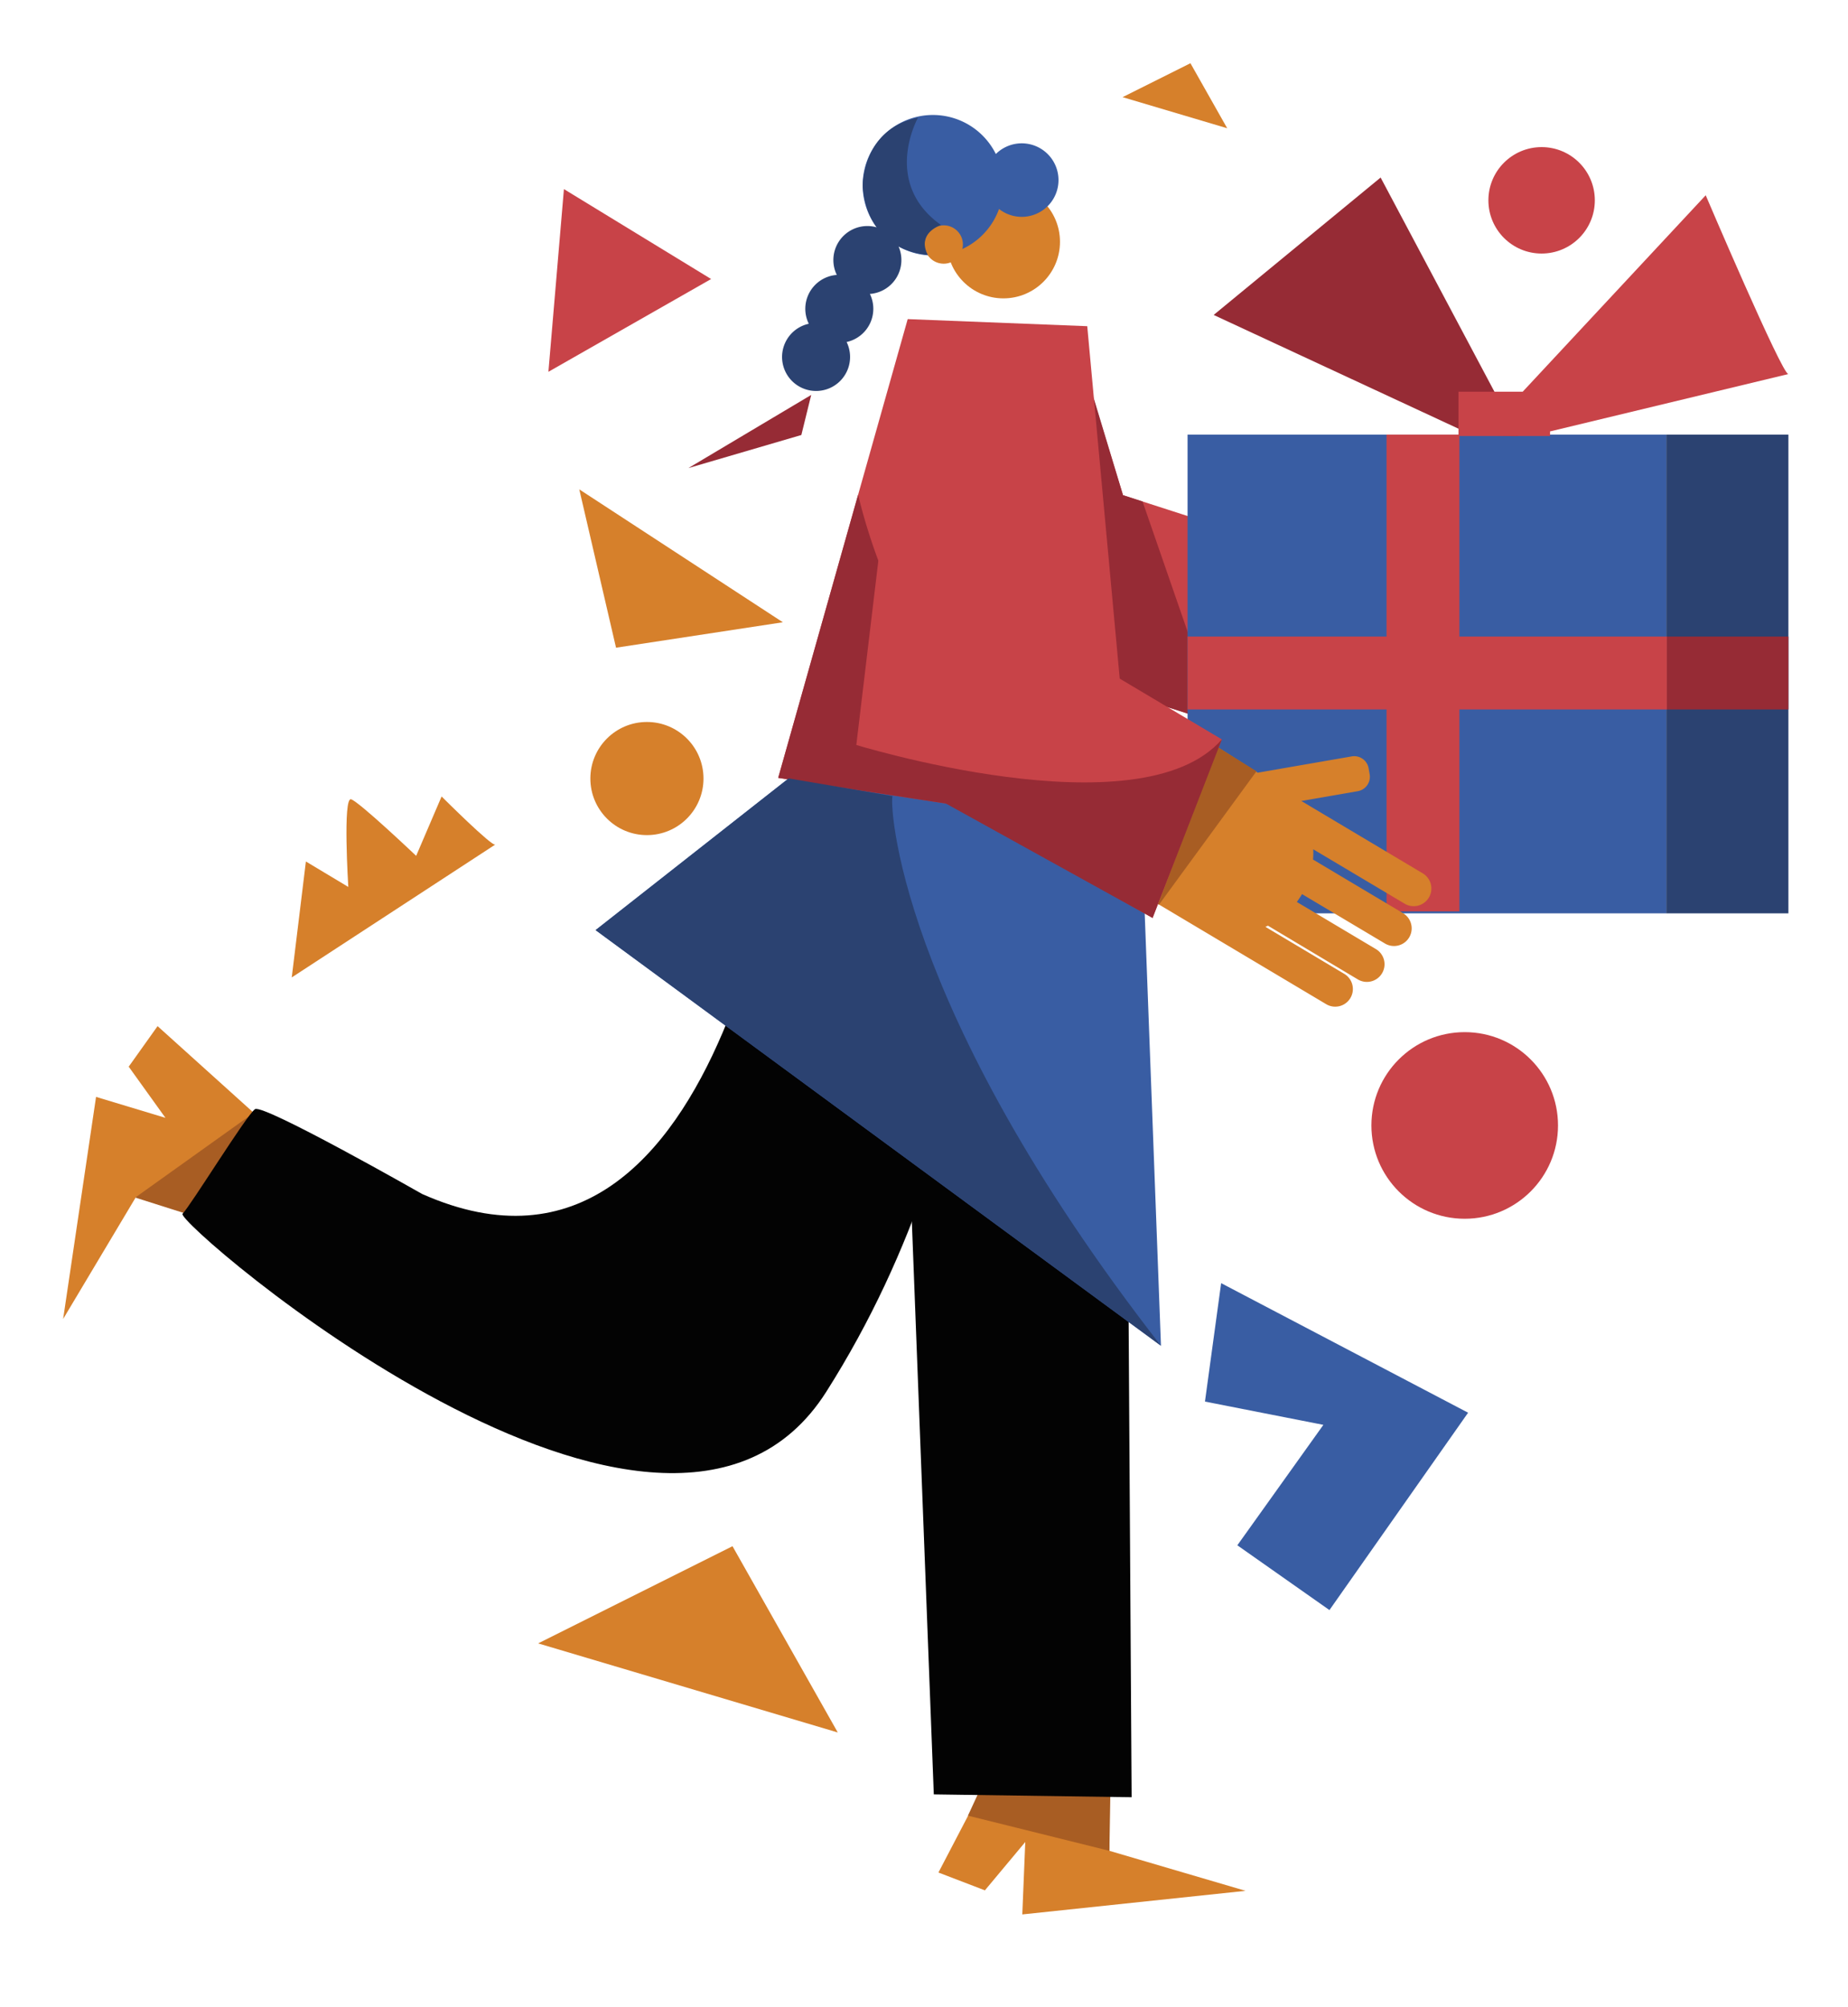
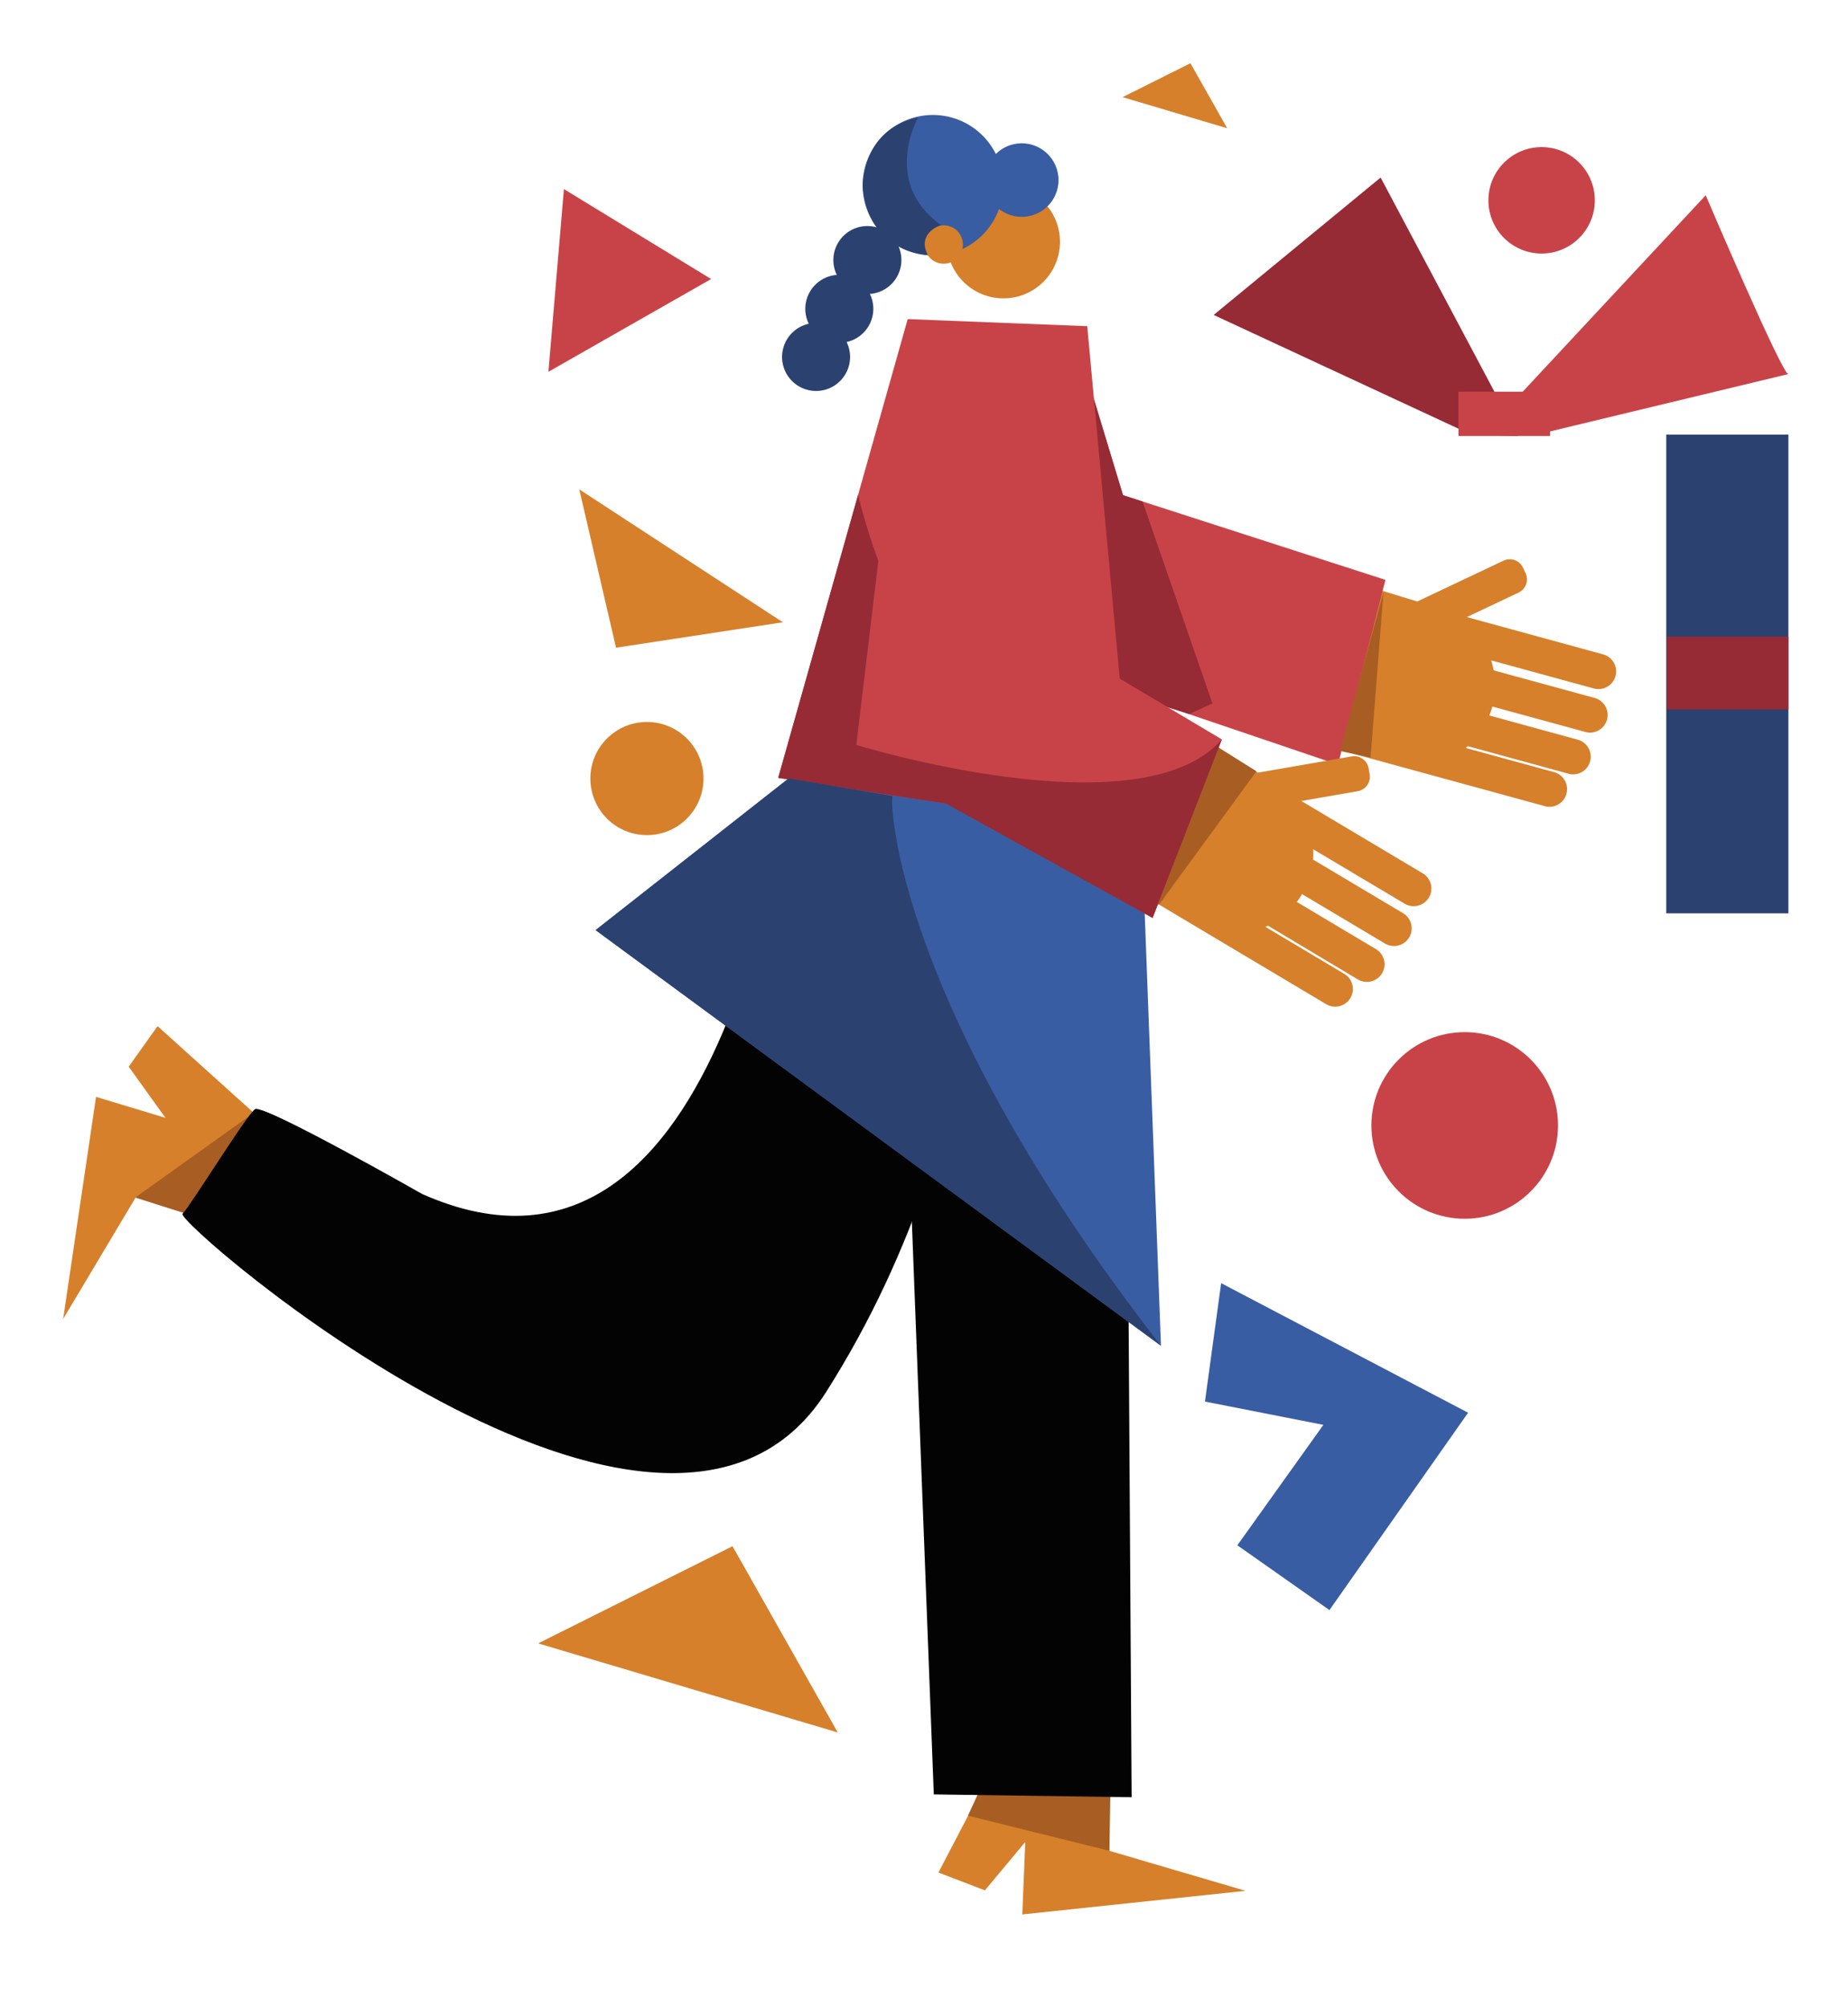
<svg xmlns="http://www.w3.org/2000/svg" id="Capa_1" data-name="Capa 1" viewBox="0 0 1493.96 1622.28">
  <title>Mesa de trabajo 13</title>
  <path d="M1306,546.54a14.28,14.28,0,0,1-13.75,10.51,14.51,14.51,0,0,1-3.78-.51l-83-22.7a64.75,64.75,0,0,1,2.06,8.06l81.72,22.35a14.27,14.27,0,0,1-3.76,28,14.49,14.49,0,0,1-3.77-.51l-75.3-20.59c-.2.74-.41,1.48-.64,2.22q-.78,2.55-1.76,5L1275.6,598a14.27,14.27,0,0,1-3.75,28,14.49,14.49,0,0,1-3.77-.51l-81.45-22.28c-.55.49-1.11,1-1.67,1.44l71.51,19.56a14.27,14.27,0,0,1-3.75,28,14.49,14.49,0,0,1-3.77-.51l-164-44.86.46-1.7-44.2-13.56L1079.72,466l66,20.24,69.73-33a11.81,11.81,0,0,1,15.74,5.63l2.1,4.43a11.82,11.82,0,0,1-5.63,15.74l-41.87,19.8L1296,529A14.27,14.27,0,0,1,1306,546.54Z" fill="#d6802b" />
  <polygon points="210.42 904.38 127.39 829.52 104.05 862.29 133.75 903.66 77.65 886.72 51.04 1066.26 109.85 967.74 175.22 984.91 210.42 904.38" fill="#d6802b" />
  <polygon points="109.32 968.1 205.45 899.43 150.15 981.07 109.32 968.1" fill="#a85d23" />
  <polygon points="810.39 1414.64 758.65 1513.73 796.21 1528.14 828.85 1489.05 826.45 1547.61 1006.94 1528.53 896.87 1496.19 897.16 1428.61 810.39 1414.64" fill="#d6802b" />
  <polygon points="793.03 1444.95 897.64 1449.05 896.87 1496.19 782.51 1467.76 793.03 1444.95" fill="#a85d23" />
  <path d="M638.18,619.51s-44.61,457.72-296.89,345.71c0,0-128.4-73.14-135.16-68.57s-51.81,77.72-58.56,84.57,389.69,349.73,520.34,144C814.28,894.75,796.31,647.5,796.31,647.5Z" fill="#030303" />
  <polygon points="723.36 627.69 754.9 1450.57 914.83 1452.86 909.87 663.7 723.36 627.69" fill="#030303" />
  <polygon points="637.55 629.25 481.48 751.88 938.55 1087.91 922.62 664.29 637.55 629.25" fill="#395da3" />
  <polygon points="871.66 282.07 907.86 400.3 1120.01 468.77 1081.65 618.14 750.1 505.72 748.65 270.01 871.66 282.07" fill="#c84348" />
  <polygon points="1118.41 478.94 1107.98 612.39 1083.23 607.09 1118.41 478.94" fill="#a85d23" />
  <polygon points="883.92 320.93 903.94 559.39 961.45 577.21 980.16 568.65 923.66 405.41 907.86 400.3 883.92 320.93" fill="#962b35" />
-   <rect x="960.05" y="351.35" width="386.99" height="386.99" fill="#395da3" />
  <rect x="1347.04" y="351.35" width="98.74" height="386.99" fill="#2b4271" />
-   <polygon points="1347.53 514.59 1347.53 573.51 1179.82 573.51 1179.82 736.75 1120.9 736.75 1120.9 573.51 960.05 573.51 960.05 514.59 1120.9 514.59 1120.9 351.35 1179.82 351.35 1179.82 514.59 1347.53 514.59" fill="#c84348" />
  <rect x="1347.53" y="514.59" width="98.25" height="58.92" fill="#962b35" />
  <polygon points="1189.38 351.35 981.15 254.6 1116.12 143.52 1227.2 352.54 1189.38 351.35" fill="#962b35" />
  <path d="M1445.72,302.39c-5,1.17-151.36,36.42-192.64,46.37v3.71h-74V316.63H1231l147.93-158.78S1440.5,302.39,1445.72,302.39Z" fill="#c84348" />
  <circle cx="522.99" cy="629.37" r="45.73" fill="#d6802b" />
  <circle cx="811.18" cy="195.47" r="45.73" fill="#d6802b" />
  <path d="M855.71,145.59a29.71,29.71,0,0,1-48.08,23.35,56.79,56.79,0,1,1-2.57-44.44,29.71,29.71,0,0,1,50.65,21.09Z" fill="#395da3" />
  <polygon points="916.66 672.84 770.81 650.52 629.11 628.83 693.7 400.03 733.8 257.97 878.95 263.69 905.21 548.6 916.66 672.84" fill="#c84348" />
  <circle cx="1184.1" cy="909.8" r="75.43" fill="#c84348" />
  <polygon points="455.89 152.87 574.88 225.56 443.35 300.56 455.89 152.87" fill="#c84348" />
  <polygon points="632.87 503.03 468.3 395.6 498.01 523.6 632.87 503.03" fill="#d6802b" />
  <polygon points="992.09 103.68 962.37 51.11 907.51 78.54 992.09 103.68" fill="#d6802b" />
-   <path d="M400.43,682.71,235.86,790.14l11.43-93.72L281.57,717s-4.57-73.14,2.29-70.86,52.57,45.72,52.57,45.72l20.57-48S398.15,685,400.43,682.71Z" fill="#d6802b" />
  <circle cx="1246.27" cy="161.94" r="43.02" fill="#c84348" />
  <polygon points="987.2 1037.29 1186.84 1142.02 1074.75 1301.57 1000.29 1249.2 1069.84 1151.84 974.11 1133.02 987.2 1037.29" fill="#395da3" />
  <polygon points="677.28 1400.52 592.17 1249.93 435.04 1328.5 677.28 1400.52" fill="#d6802b" />
-   <polygon points="556.5 378.39 655.79 319.26 647.83 351.65 556.5 378.39" fill="#962b35" />
  <path d="M916.66,672.84,770.81,650.52l-141.7-21.69L693.7,400a475.48,475.48,0,0,0,16.37,53.24C738.15,529.55,801,649,916.66,672.84Z" fill="#962b35" />
  <path d="M1155.14,725.55a14.28,14.28,0,0,1-19.57,5l-73.93-44a65.91,65.91,0,0,1-.16,8.31l72.78,43.36a14.27,14.27,0,0,1-14.61,24.52l-67.06-39.95c-.39.66-.79,1.32-1.21,2-1,1.5-2,3-3,4.35l63.77,38a14.27,14.27,0,1,1-14.6,24.52L1025,748.31c-.66.34-1.33.65-2,.94l63.72,38a14.27,14.27,0,0,1-14.61,24.52L937,731.26l-.66-.39L926,724.7l.9-1.51-39-24.88,70.7-110.8,58.16,37.12,76-13.16a11.81,11.81,0,0,1,13.66,9.63l.84,4.82a11.83,11.83,0,0,1-9.63,13.67L1052,647.5,1150.18,706A14.27,14.27,0,0,1,1155.14,725.55Z" fill="#d6802b" />
  <polygon points="726.74 313.92 691.85 605.62 931.79 742.06 987.76 597.72 830.34 504.06 853.31 377.45 737.92 298.73 726.74 313.92" fill="#c84348" />
  <polygon points="1015.75 623.5 953.9 708.12 936.99 731.26 936.33 730.87 946.56 703.74 984.26 603.82 1015.75 623.5" fill="#a85d23" />
  <path d="M688.42,601.09s233.12,72.85,299.34-3.37l-56,144.34L694.48,610.71Z" fill="#962b35" />
  <path d="M721.56,643.5c-2.38,3.59,1.59,167.7,217,444.41l-457.07-336L637.55,629.25Z" fill="#2b4271" />
  <circle cx="762.92" cy="197.67" r="15.51" fill="#d6802b" />
  <path d="M750,206a59.88,59.88,0,0,1-23.49-6.77l-.13-.07a27.48,27.48,0,0,1-23.13,38.46,27.5,27.5,0,0,1-18.83,38.86,27.49,27.49,0,1,1-30.59-14.76,27.47,27.47,0,0,1,22.65-39.48,27.5,27.5,0,0,1,24.73-39.51,27.05,27.05,0,0,1,7.52,1.05c-5.76-7.9-10.26-18.69-11.28-33.32,0,0-.67-46.25,44.66-55.28,0,0-29.53,52.49,18.64,86.73C760.78,181.94,740.87,188.11,750,206Z" fill="#2b4271" />
</svg>